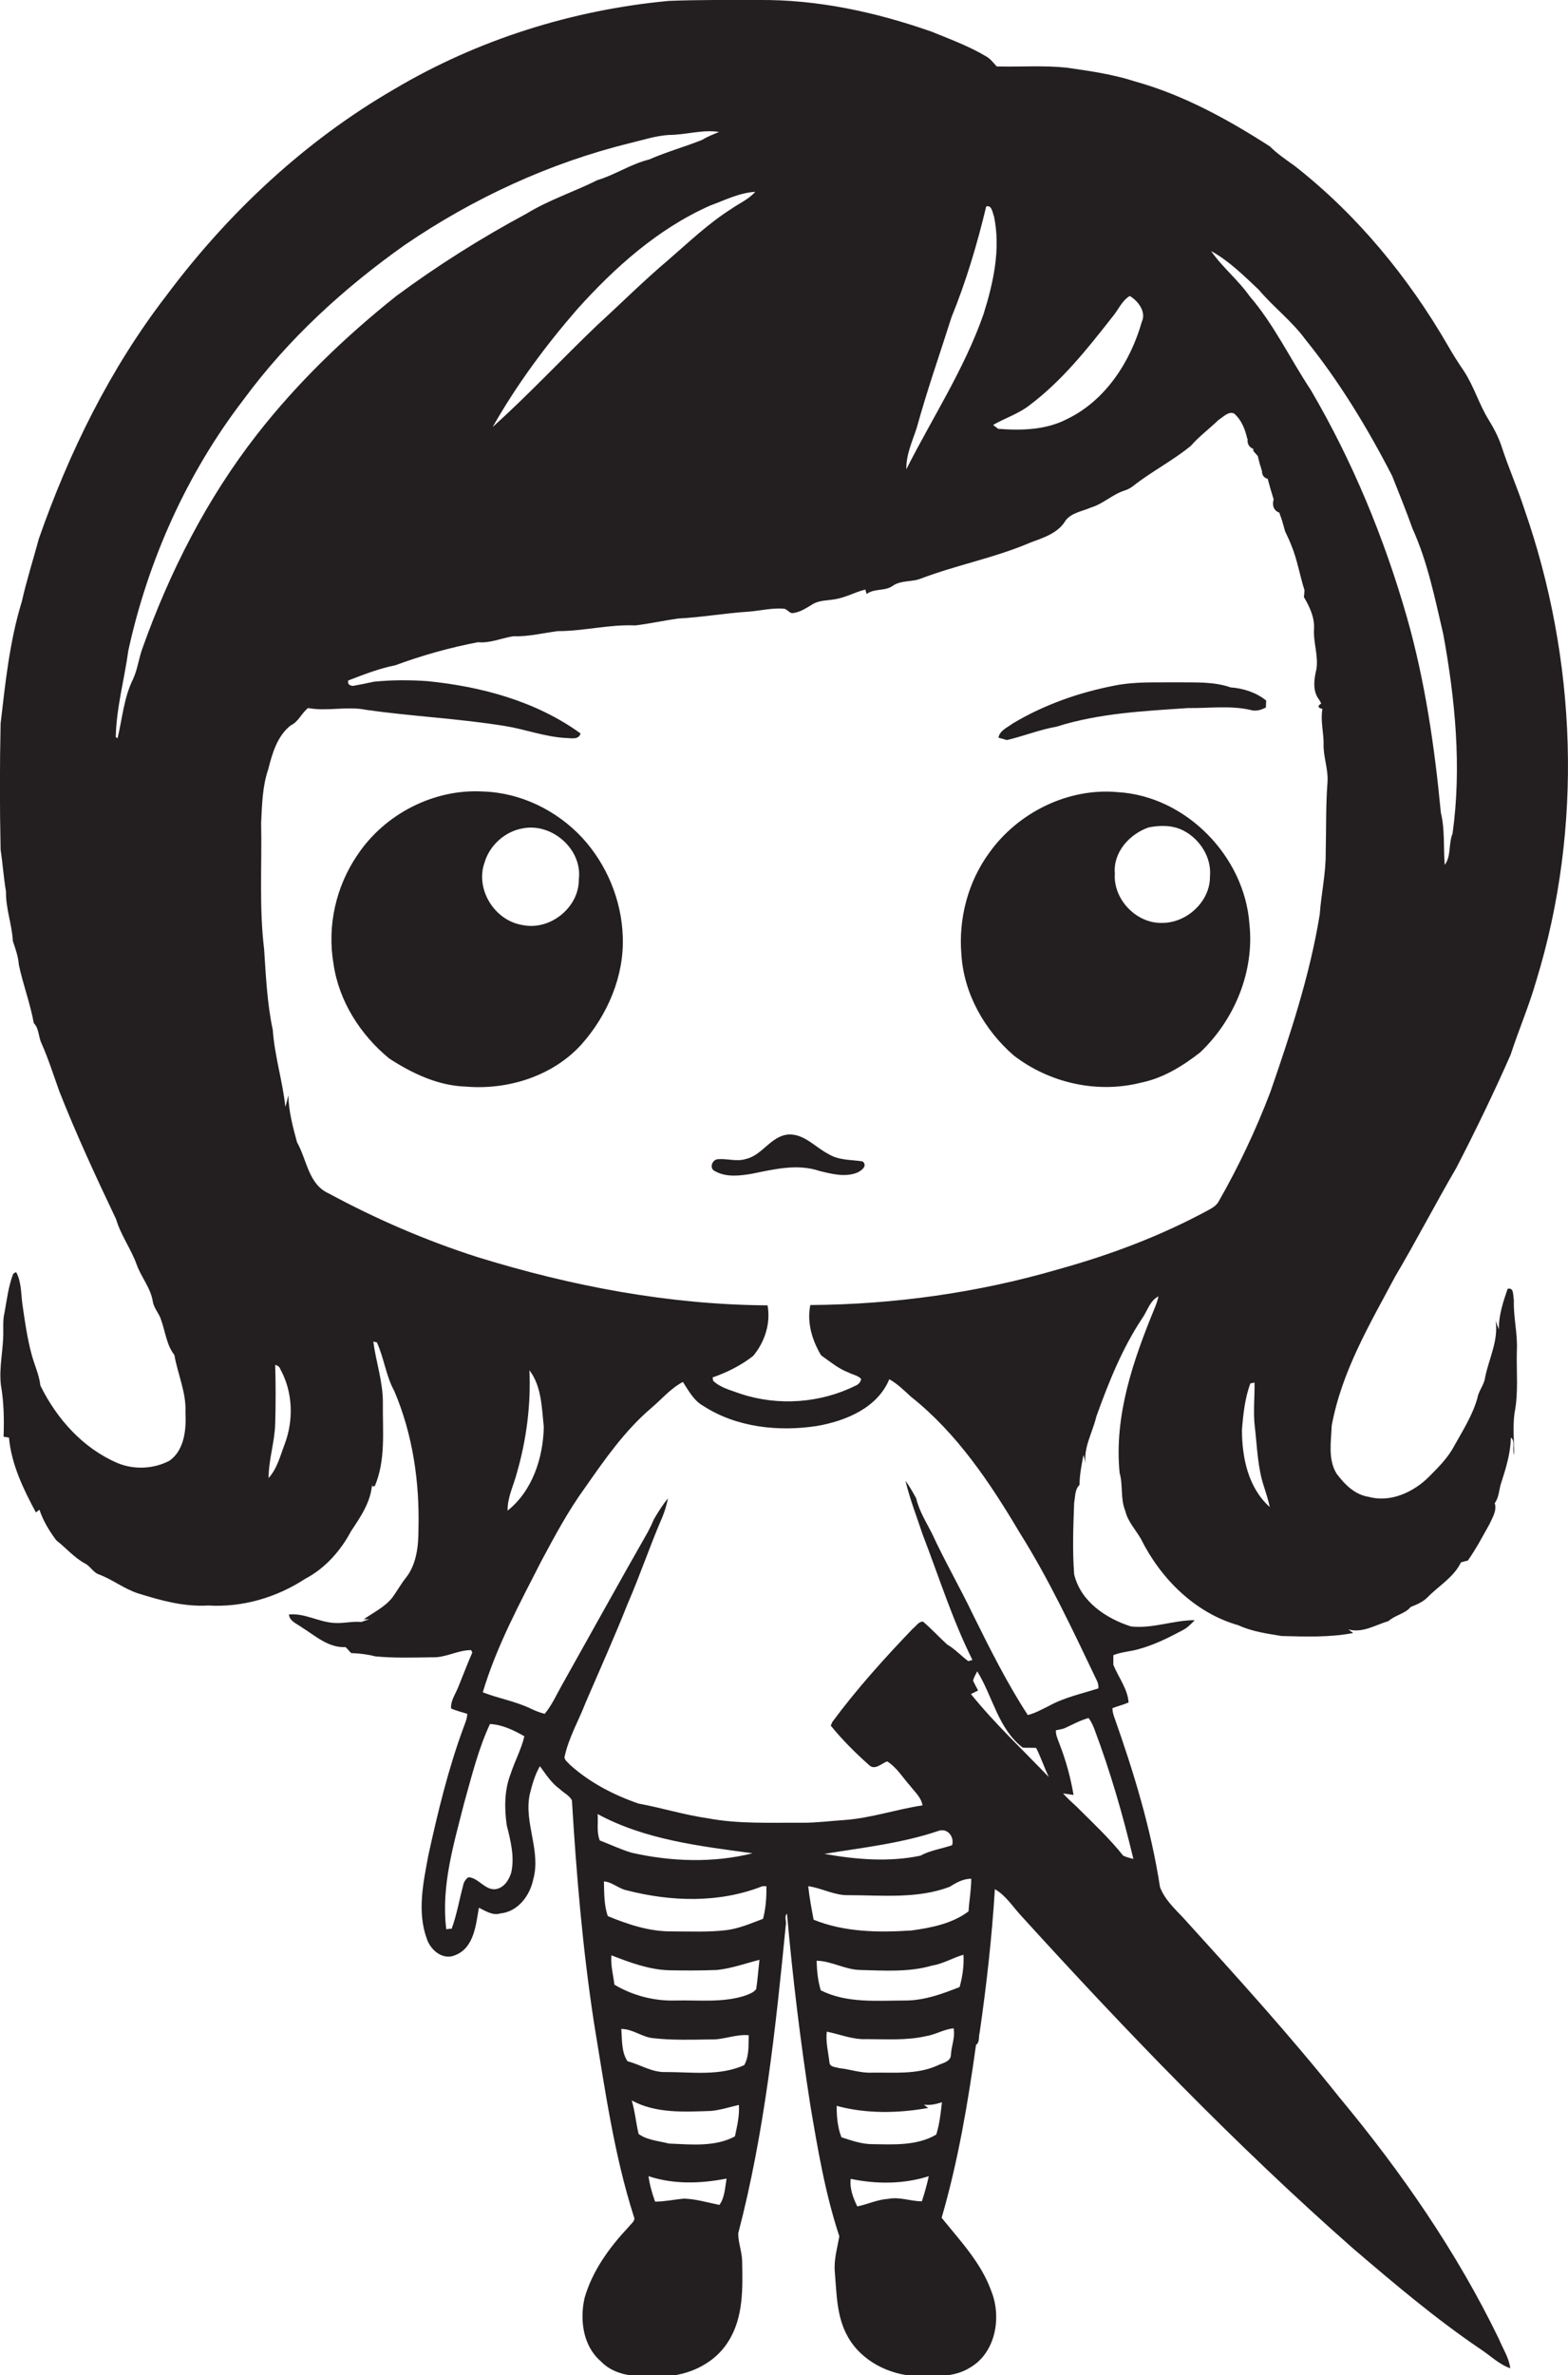
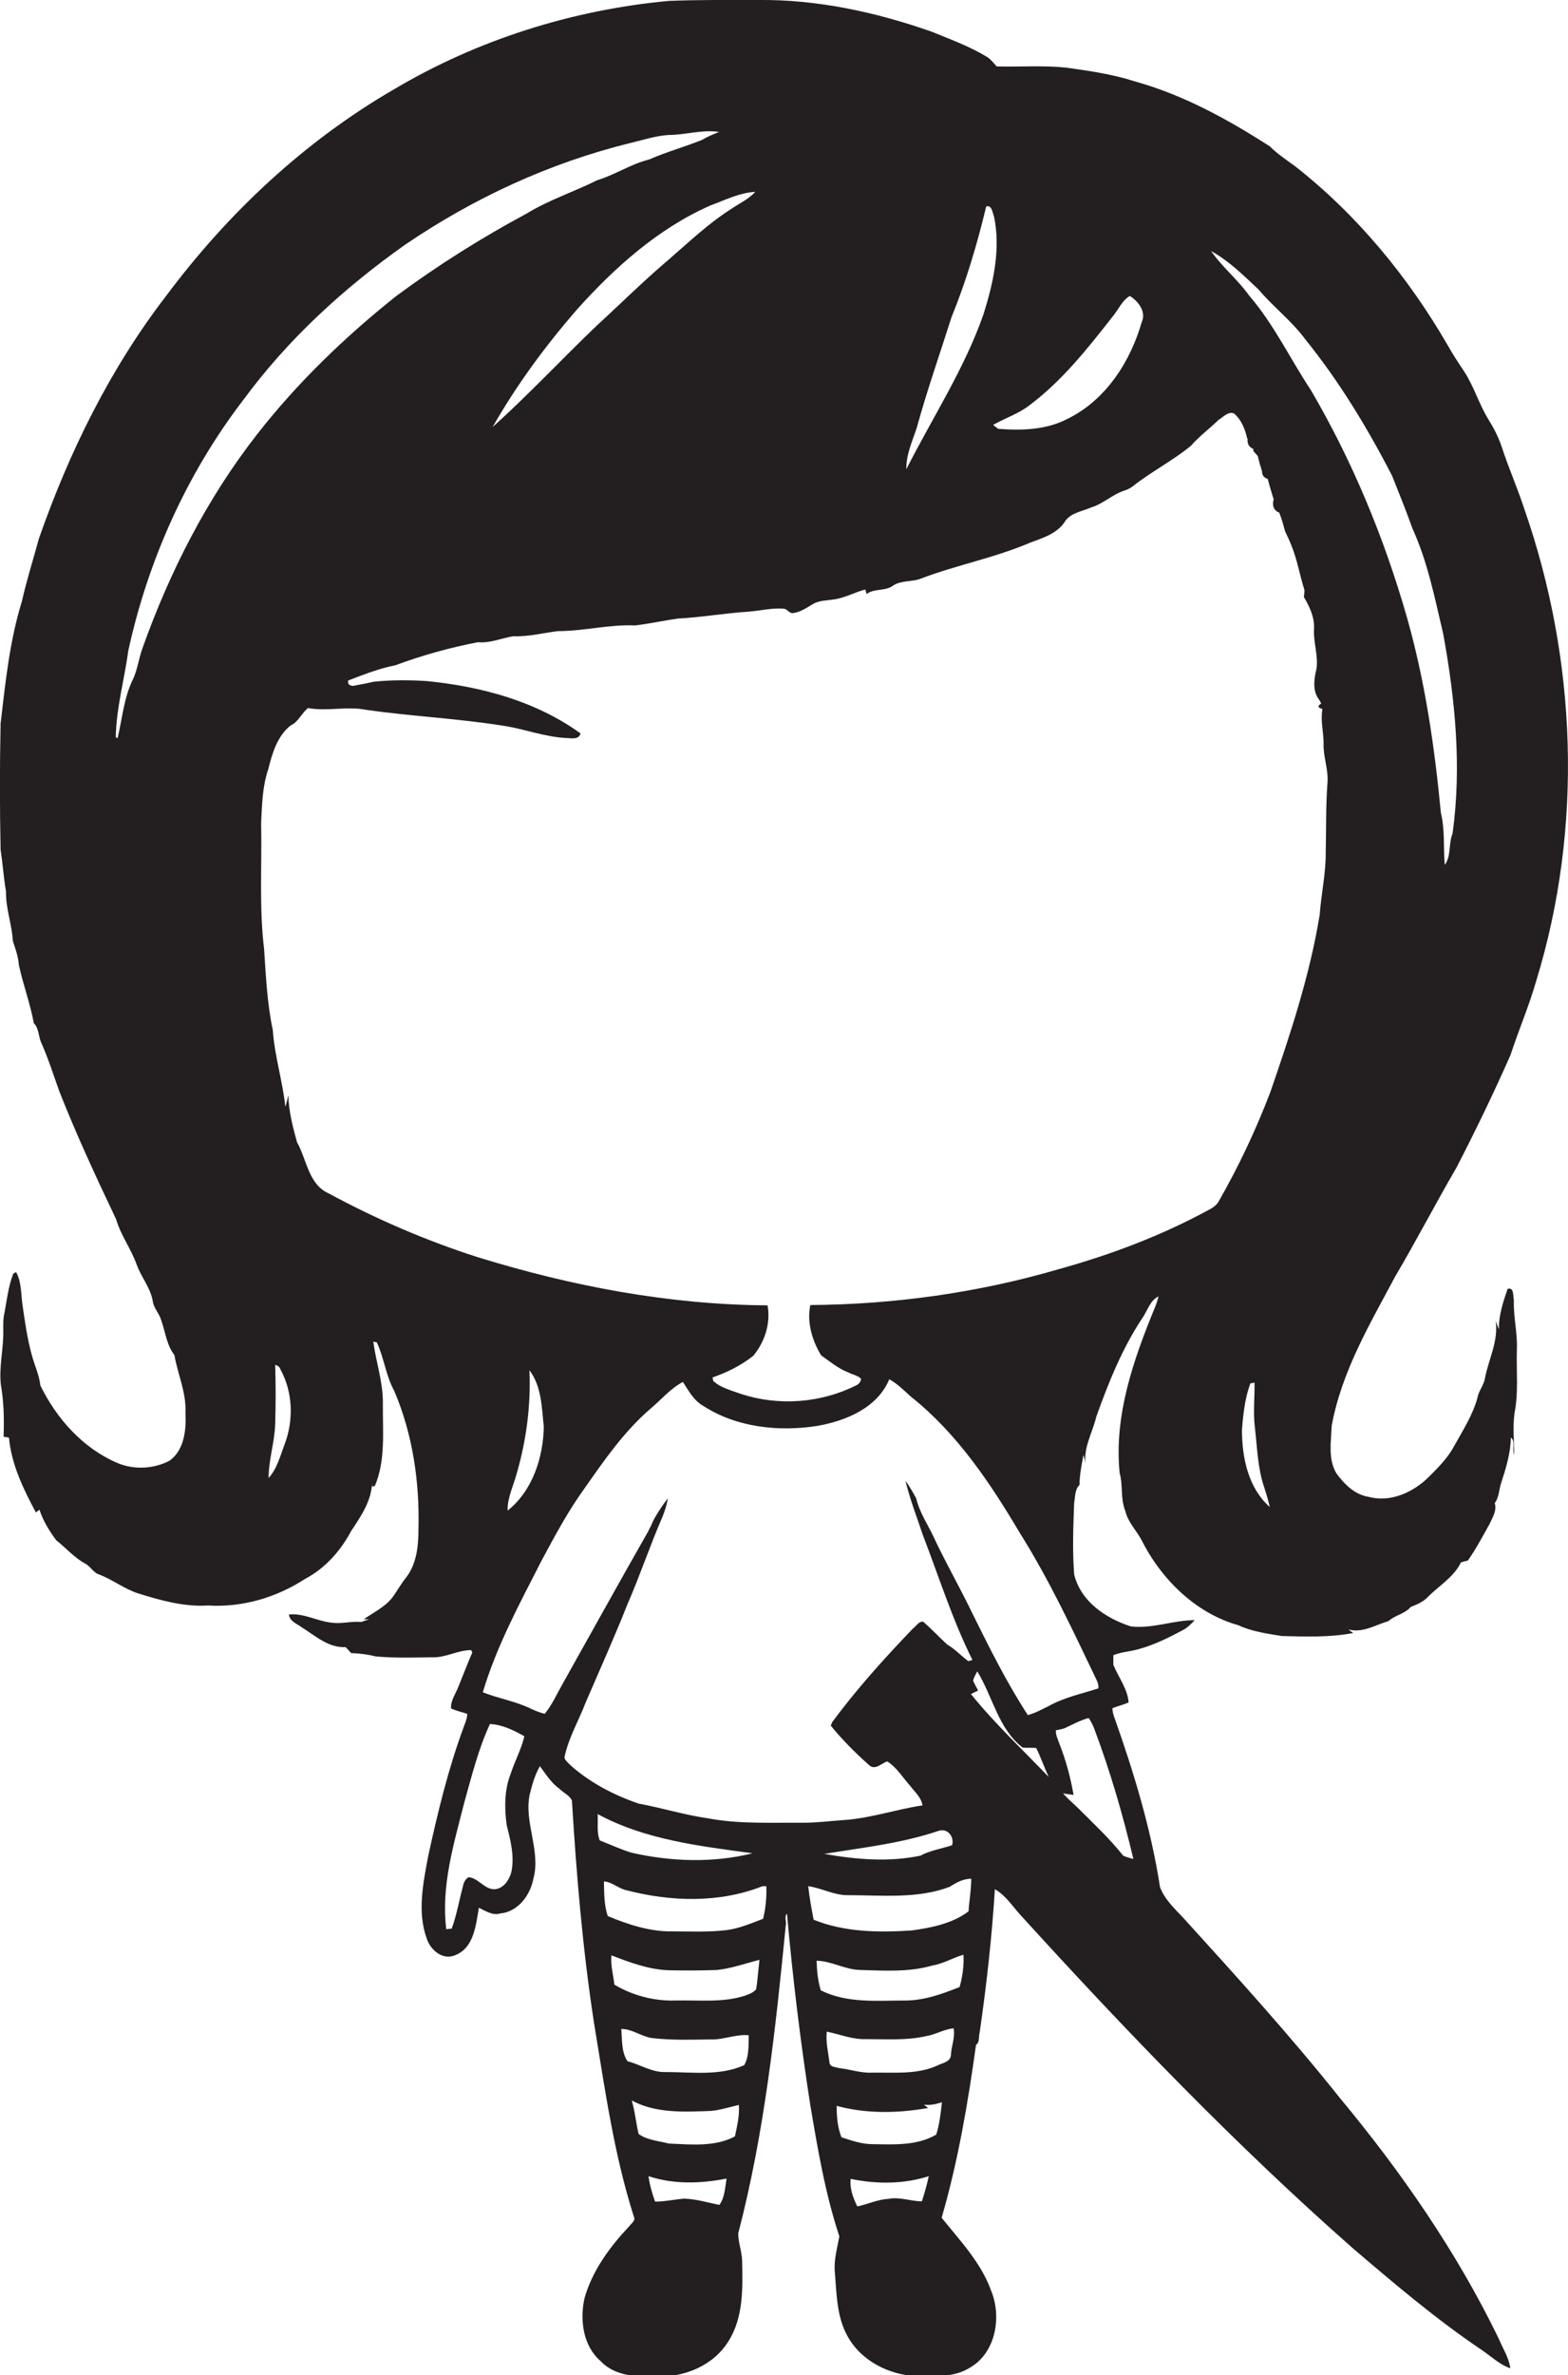
<svg xmlns="http://www.w3.org/2000/svg" version="1.1" id="Layer_1" x="0px" y="0px" viewBox="0 0 524.2 793.7" enable-background="new 0 0 524.2 793.7" xml:space="preserve">
  <g>
    <path fill="#231F20" d="M466.4,426.6c7.1-12,13.5-24.4,20.5-36.4c6.4-12.4,12.5-25,18.1-37.7c2.7-8.3,6.2-16.4,8.6-24.8   c15.7-51.2,13.6-107.2-4-157.6c-2.3-7.1-5.3-13.8-7.6-20.9c-1.1-3.3-2.7-6.3-4.5-9.2c-3.1-5.1-4.8-11-8.1-16   c-1.9-2.8-3.7-5.6-5.4-8.6c-13.2-22.8-30.3-43.6-51.1-59.9c-2.9-2.1-5.9-4.1-8.4-6.6c-14-9-28.9-17.2-45.1-21.7   c-7.4-2.4-15.2-3.5-22.9-4.6c-7.7-0.8-15.5-0.2-23.3-0.4c-1.1-1.2-2.1-2.6-3.6-3.4c-5.7-3.4-12-5.7-18.1-8.2   C293,4.1,273.4-0.2,253.6,0c-10,0-20-0.1-30,0.3c-32.3,3-64,13-91.8,29.5c-29.9,17.3-55.6,41.4-76.2,69   C36.8,123.2,23.1,151.1,13,180c-1.9,7-4.1,13.9-5.7,21c-4.1,13.3-5.5,27.1-7.1,40.8c-0.3,14-0.3,28,0,42.1c0.7,4.6,1,9.3,1.8,14   c-0.1,5.7,2,11,2.3,16.6c0.9,2.6,1.8,5.2,2,7.9c1.4,6.6,3.8,12.9,5,19.5c1.8,1.8,1.5,4.6,2.6,6.8c2.3,5.2,4,10.6,5.9,15.9   c5.7,14.5,12.3,28.7,19,42.8c1.6,5.4,5,9.9,6.9,15.2c1.5,4.2,4.7,7.8,5.4,12.4c0.4,2.3,2.2,4,2.8,6.2c1.4,3.9,1.8,8.3,4.4,11.6   c1.1,6.4,4,12.5,3.7,19.1c0.3,5.7-0.3,12.6-5.3,16.2c-5.3,2.8-11.9,3.1-17.4,0.8C27.8,484,19,474.2,13.5,463   c-0.4-3.6-2-6.9-2.9-10.3c-1.5-5.5-2.3-11.2-3.1-16.8c-0.5-3.6-0.3-7.5-2.1-10.8c-0.3,0.1-0.8,0.4-1,0.6c-1.6,4.2-2.1,8.6-2.9,13   c-0.5,2-0.4,4.1-0.4,6.1c0.1,6-1.5,12-0.8,18c1,5.7,1.1,11.5,0.9,17.3c0.6,0.1,1.2,0.2,1.8,0.3c0.8,8.9,4.8,17.2,9,25   c0.4-0.3,0.8-0.6,1.2-0.9c1.2,3.7,3.3,7.1,5.6,10.2c3.2,2.5,5.9,5.7,9.5,7.7c1.9,0.9,2.9,3.2,5,3.8c4.4,1.7,8.2,4.7,12.7,6.2   c7.7,2.4,15.5,4.6,23.6,4.1c11.5,0.7,22.9-2.7,32.4-8.9c6.7-3.5,11.9-9.4,15.4-16c3.2-4.8,6.7-9.9,7-15.9v1l0.9-0.1   c3.7-8.7,2.6-18.4,2.7-27.6c0.1-7.1-2.3-13.8-3.2-20.7c0.3,0.1,0.9,0.2,1.2,0.3c2.4,5.2,3,11.1,5.8,16.2   c6.2,14.5,8.5,30.5,8.1,46.2c0,5.5-0.6,11.6-4.1,16.1c-1.7,2.1-3,4.5-4.6,6.7c-2.5,3.2-6.3,5-9.6,7.3c0.5,0,1.4,0,1.8,0   c-0.9,0.3-1.8,0.6-2.6,0.9c-3.1-0.3-6.2,0.6-9.4,0.3c-5.1-0.4-9.6-3.3-14.8-2.8c0.2,2.3,2.7,3.1,4.3,4.3c4.5,2.8,8.9,6.9,14.6,6.6   c0.7,0.6,1.2,1.3,1.9,2c2.7,0.1,5.4,0.4,8.1,1.1c6.3,0.6,12.7,0.4,19,0.3c4.5,0.2,8.5-2.4,13-2.4l0.4,0.8   c-1.7,3.9-3.2,7.9-4.8,11.8c-0.9,2.2-2.5,4.4-2.3,6.9c1.7,0.8,3.6,1.2,5.4,1.8c0,1.5-0.6,2.8-1.1,4.2c-5.2,14-8.7,28.5-11.9,43.1   c-1.7,9.1-3.8,18.9-0.5,27.9c1.3,3.9,5.5,7.3,9.6,5.4c6.2-2.5,6.8-10.1,7.8-15.8c2.3,1.1,4.6,2.7,7.2,1.9c5.9-0.6,9.9-6,11-11.5   c2.6-9.5-3.2-18.8-1.2-28.3c0.8-3.2,1.7-6.5,3.4-9.4c2,2.7,3.8,5.6,6.6,7.6c1.3,1.3,3.2,2.1,4.1,3.8c1.5,24.9,3.6,49.8,7.4,74.5   c3.6,21.7,6.6,43.6,13.3,64.6c0.7,1.4-0.9,2.3-1.6,3.3c-6.5,6.9-12.3,14.8-14.9,24c-1.6,7.3-0.5,15.9,5.4,21   c4.8,5.1,12.2,5.3,18.7,5.1c9.2,0.4,19-3.6,24-11.7c5.1-8,4.8-17.9,4.6-27c-0.1-3.1-1.3-6-1.3-9.1c8.8-33.7,12.5-68.4,15.9-103   c0.3-1.2-0.6-2.9,0.4-3.8c1.9,21.4,4.5,42.8,7.8,64c2.5,14.8,5,29.6,9.7,43.8c-0.7,4-1.9,7.9-1.5,12c0.6,7.2,0.6,14.8,4.2,21.3   c4.5,8.3,14,13.1,23.2,13.4c6,0.1,12.6,0.5,17.9-2.9c8.5-5,10.5-16.8,7-25.5c-3.4-9.5-10.4-16.8-16.6-24.5   c5.5-18.9,8.8-38.4,11.5-57.8c1.3-0.8,0.8-2.7,1.2-4c2.3-15.9,4.1-31.9,5.1-48c3.7,2.1,6,5.9,8.9,9   c35.2,38.7,71.6,76.5,110.9,111.1c13.7,11.7,27.5,23.4,42.4,33.5c3.4,2.2,6.2,5.1,10.1,6.5c-0.4-3.5-2.5-6.6-3.8-9.8   c-14.1-29.1-32.6-55.8-53.3-80.7c-16.5-20.7-34.3-40.3-52.1-59.9c-3-3.2-6.3-6.2-7.9-10.4c-3-19.5-8.8-38.5-15.4-57.1   c-0.3-0.9-0.5-1.8-0.5-2.7c1.8-0.7,3.6-1.1,5.4-1.9c-0.3-4.5-3.4-8.4-5.1-12.6c0-0.8,0-2.4,0-3.2c2.7-1.1,5.6-1.2,8.4-2   c5.2-1.4,10-3.8,14.7-6.3c1.6-0.8,2.9-2.1,4.1-3.4c-7.2,0-14,2.9-21.3,2.1c-8.4-2.7-16.8-8.3-19-17.4c-0.6-8-0.3-16,0-24   c0.4-2,0.2-4.4,1.8-5.9c0-3.4,0.7-6.7,1.3-10c0.4,1.2,0.7,2.6,0.9,3.9c-1.3-5.9,2.1-11.1,3.4-16.7c4.1-11.4,8.6-22.7,15.3-32.8   c1.8-2.5,2.6-6,5.5-7.4c-0.3,1.3-0.7,2.5-1.2,3.7c-7.2,17.5-13.7,36.1-11.8,55.3c1.2,4.2,0.2,8.6,1.9,12.7c0.8,3.5,3.4,6.2,5.2,9.3   c6.6,13.3,18.1,24.8,32.6,28.9c4.5,2.1,9.6,2.8,14.5,3.6c8,0.2,16,0.5,23.9-1c-0.6-0.4-1.1-0.8-1.6-1.2c4.7,1.3,9-1.5,13.4-2.8   c2.2-2,5.5-2.4,7.4-4.7c2-0.8,4-1.6,5.6-3.2c3.8-3.9,8.8-6.7,11.2-11.7c0.6-0.2,1.7-0.5,2.3-0.6c2.7-3.8,4.9-8,7.2-12.1   c1-2.2,2.6-4.6,1.8-7.1c1.5-2,1.4-4.6,2.2-6.9c1.6-4.9,3.1-9.9,3.2-15c1.6,1.1,0.4,4,1.1,5.8c0-4.6-0.5-9.3,0.1-13.9   c1.4-6.9,0.6-14,0.8-21c0.3-5.6-1.2-11.2-1-16.8c-0.3-1.4,0.1-4.5-2.1-3.8c-1.5,4.4-3,8.9-2.9,13.5c-0.4-1-0.8-1.9-1.1-2.8   c1,6.5-2.2,12.5-3.5,18.8c-0.3,2.6-2.2,4.5-2.6,7c-1.6,5.7-4.8,10.7-7.7,15.9c-2.1,4-5.3,7.2-8.5,10.4c-5.1,5.1-12.8,8.7-20.1,6.7   c-4.7-0.7-8.1-4.2-10.8-7.8c-2.9-4.8-1.8-10.7-1.6-16C448.6,458.1,458,442.4,466.4,426.6z M344.2,135.4   c10.8-8.1,19.3-18.8,27.6-29.4c2-2.3,3.2-5.5,5.9-7.1c2.8,1.7,5.6,5.3,4,8.7c-3.8,13.3-12.1,26.2-24.9,32.4   c-7.1,3.7-15.3,3.9-23.1,3.3c-0.4-0.3-1.3-1-1.7-1.3C336,139.7,340.5,138.3,344.2,135.4z M306.5,142.9c3.4-12.4,7.7-24.6,11.6-36.9   c4.9-12,8.6-24.5,11.6-37c1.9-0.6,2.1,2.1,2.6,3.3c2.3,10.9-0.2,22.2-3.5,32.7c-6.4,18.3-17.1,34.6-25.8,51.8   C302.9,151.9,305,147.5,306.5,142.9z M252.5,64.1c-2.2,2.5-5.3,3.8-8,5.7c-7.6,4.8-14.2,11.1-21,17c-8.3,7-16,14.7-24,22   c-11.7,11.2-22.8,23.1-34.8,33.9c8-14.1,17.7-27.2,28.3-39.4c12.6-14,27-26.9,44.4-34.6C242.3,66.9,247.2,64.4,252.5,64.1z    M47.6,216.7c-1.2,3.3-1.6,6.9-3.1,10.2c-3.1,6.2-3.6,13.2-5.2,19.8l-0.6-0.4c0.2-9.8,2.9-19.3,4.2-28.9   c6.6-30.2,19.6-59.2,38.4-83.7c14.9-20.3,33.6-37.4,54.1-51.9c22.9-15.6,48.4-27.4,75.3-34c4.2-1,8.4-2.4,12.8-2.7   c5.7,0,11.4-1.9,16.9-1c-2,0.8-4,1.6-5.8,2.7c-5.8,2.3-11.9,4-17.6,6.5c-6.1,1.5-11.3,5.1-17.3,6.9c-7.8,3.9-16.2,6.6-23.7,11.2   c-15.1,8.1-29.7,17.3-43.5,27.5c-17.2,13.7-33.1,29-46.6,46.3C69.2,166.6,56.7,191.1,47.6,216.7z M95.2,482.5   c-1.5,3.9-2.5,8.2-5.4,11.4c0-6.1,2-11.9,2.2-18c0.2-6.6,0.2-13.2,0-19.8c0.9,0.2,1.5,0.7,1.8,1.6   C97.9,465.2,98.2,474.5,95.2,482.5z M170.7,592.8c-2.1,5.4-2.1,11.4-1.3,17.1c1.3,5.2,2.7,10.6,1.5,15.9c-0.8,2.5-2.4,5.1-5.3,5.5   c-3.6,0.3-5.6-3.8-9-4c-1,0.7-1.6,1.7-1.8,2.9c-1.3,4.8-2.1,9.7-3.8,14.3c-0.5,0-1.4,0.1-1.8,0.2c-1.8-14.4,2.5-28.5,6-42.3   c2.5-8.9,4.7-17.9,8.6-26.3c4.1,0.2,8,2.1,11.5,4.1C174.3,584.5,172.1,588.5,170.7,592.8z M199.8,606.2   c15.9,8.6,34.1,10.7,51.8,13.1c-13.2,3.3-27.3,2.8-40.5-0.2c-3.6-1.1-7-2.7-10.6-4.1C199.4,612.2,200,609.1,199.8,606.2z    M240.5,736.8c-4-0.8-7.9-2-11.9-2.1c-3.2,0.3-6.4,1-9.6,1c-1-2.8-1.8-5.6-2.2-8.5c8.4,2.8,17.5,2.5,26.1,0.8   C242.4,730.9,242.3,734.4,240.5,736.8z M245.7,713.9c-6.7,3.6-14.7,2.7-22.1,2.4c-3.4-0.9-7.2-1.1-10.1-3.2   c-0.9-3.7-1.2-7.5-2.3-11.2c8.1,4.4,17.6,3.8,26.5,3.5c3.2-0.3,6.2-1.3,9.3-2C247.3,706.9,246.4,710.5,245.7,713.9z M248.8,690.1   c-8.2,3.7-17.5,2.3-26.2,2.3c-4.6,0.2-8.5-2.5-12.8-3.6c-2.1-3-1.8-7.3-2.1-10.8c3.9,0,7,2.8,10.8,3.1c6.3,0.7,12.7,0.5,19,0.4   c4.3,0.2,8.4-1.8,12.8-1.4C250.2,683.4,250.5,687.1,248.8,690.1z M252.8,664.7c-0.9,1.2-2.5,1.7-3.8,2.2   c-7.5,2.4-15.5,1.4-23.3,1.6c-7.1,0.2-14.3-1.7-20.3-5.3c-0.4-3.3-1.3-6.5-1-9.8c6.2,2.4,12.6,4.8,19.3,5c5.3,0.1,10.7,0.1,16-0.1   c4.8-0.5,9.5-2.2,14.2-3.4C253.5,658.2,253.3,661.5,252.8,664.7z M255.1,641.2c-4,1.5-8.1,3.3-12.4,3.8c-6,0.7-12,0.4-18,0.4   c-7.5,0.1-14.7-2.3-21.5-5.1c-1.3-3.7-1.2-7.7-1.3-11.6c2.8,0.2,5,2.5,7.7,3c14.8,3.8,30.9,4.3,45.3-1.4l1.3,0   C256.3,634,256,637.7,255.1,641.2z M308.2,735.6c-3.8,0-7.5-1.6-11.3-0.8c-3.6,0.2-6.8,1.8-10.3,2.5c-1.4-2.8-2.6-6.1-2.2-9.2   c8.6,1.8,17.7,1.8,26.1-0.9C309.9,730,309.1,732.8,308.2,735.6z M313,713.3c-6.5,3.8-14.2,3.3-21.4,3.2c-3.5,0-6.9-1.2-10.3-2.3   c-1.3-3.3-1.6-7-1.6-10.5c9.9,2.7,20.6,2.5,30.6,0.7c-0.5-0.4-1-0.7-1.4-1.1c2.1,0.3,4.1-0.2,6-0.8   C314.5,706.1,314.1,709.8,313,713.3z M317.9,686.8c-0.2,2.3-3,2.6-4.7,3.5c-6.8,3-14.3,2.2-21.6,2.3c-3.8,0.2-7.3-1.1-11-1.5   c-1.2-0.4-3.2-0.3-3.3-1.9c-0.4-3.4-1.3-6.9-0.9-10.3c4.4,0.9,8.7,2.7,13.2,2.5c6.7,0,13.5,0.5,20-1c3.2-0.5,5.9-2.3,9.2-2.6   C319.4,680.8,318,683.8,317.9,686.8z M320.8,664c-5.8,2.3-11.8,4.5-18.2,4.5c-9.5,0-19.4,1-28.2-3.4c-1-3.2-1.3-6.6-1.4-9.9   c5,0.1,9.5,3,14.6,3.1c8,0.2,16.3,0.8,24.1-1.5c3.7-0.6,6.9-2.6,10.4-3.6C322.3,656.8,321.8,660.5,320.8,664z M323.8,638.7   c-5.4,4.1-12.5,5.5-19.1,6.4c-11,0.7-22.3,0.6-32.7-3.6c-0.7-3.7-1.4-7.4-1.8-11.2c4.5,0.6,8.7,3.1,13.4,3   c11.3,0,23.1,1.3,33.9-2.8c2.2-1.4,4.5-2.7,7.2-2.7C324.7,631.5,324,635.2,323.8,638.7z M275.6,619.5c12.8-2.1,25.8-3.5,38.2-7.7   c3-1,5.3,2,4.5,4.8c-3.5,1.2-7.3,1.7-10.6,3.5C297.2,622.3,286.2,621.4,275.6,619.5z M324.6,566.1c0.6-0.3,1.8-0.9,2.4-1.2   c-0.6-1.1-1.2-2.2-1.7-3.3c0.3-1.1,0.9-2.1,1.4-3.1c5.2,8.4,7,19.2,15.2,25.5c1.5,0.1,3,0,4.5,0.1c1.6,3.2,2.7,6.5,4.2,9.7   C341.8,584.6,332.5,575.9,324.6,566.1z M378.9,621.2c-1.2-0.3-2.3-0.6-3.4-1.1c-4.7-5.9-10.2-11-15.5-16.3   c-1.6-1.5-3.2-2.9-4.6-4.5c1.1,0.2,2.3,0.3,3.5,0.5c-1-5.9-2.6-11.7-4.8-17.3c-0.5-1.4-1.2-2.8-1.1-4.3c0.7-0.1,2-0.4,2.7-0.6   c2.7-1.2,5.3-2.7,8.2-3.5c0.9,1.1,1.5,2.5,2,3.8C371.2,592,375.4,606.5,378.9,621.2z M366.7,561.6c0.4,0.8,0.6,1.7,0.5,2.6   c-5.6,1.8-11.4,3-16.6,5.9c-2.3,1.1-4.5,2.4-7,3c-6.9-10.6-12.6-22-18.2-33.3c-4.4-9.2-9.5-18-13.8-27.3c-1.9-3.8-4.3-7.5-5.3-11.8   c-1.1-2-2.2-4-3.6-5.9c1.5,6.2,3.8,12.1,5.8,18.1c5.4,14,9.9,28.4,16.6,41.8c-0.4,0.1-1.1,0.3-1.4,0.4c-2.4-1.8-4.5-4.1-7.1-5.6   c-2.7-2.5-5.2-5.2-8-7.6c-1.5-0.1-2.3,1.5-3.4,2.3c-9.5,9.9-18.8,20.2-27,31.3c-0.1,0.3-0.3,0.9-0.5,1.1c3.8,4.7,8.2,9.1,12.7,13.1   c2,2.1,4.2-0.4,6.2-1.1c3.2,2,5.2,5.4,7.7,8.2c1.5,2,3.7,3.8,4.1,6.5c-8.8,1.3-17.3,4.3-26.3,4.9c-4.5,0.3-9,0.9-13.6,0.9   c-10.6-0.1-21.4,0.5-31.9-1.5c-7.8-1.1-15.4-3.5-23.1-4.9c-8.4-2.9-16.5-7.1-23.1-13.1c-0.6-0.8-2-1.6-1.6-2.8   c1.4-6.3,4.7-11.9,7-17.9c4.7-10.9,9.6-21.8,14-32.9c4.2-9.6,7.5-19.6,11.7-29.2c0.8-2,1.4-4,1.8-6.1c-1.8,2.2-3.3,4.6-4.7,7   c-0.6,1.4-1.3,2.9-2,4.2c-9.7,17-19.2,34.2-28.8,51.3c-1.8,3.2-3.3,6.6-5.7,9.5c-1.6-0.4-3.1-1-4.6-1.7c-5.1-2.5-10.8-3.4-16.1-5.5   c4.6-15.4,12.3-29.6,19.6-43.9c4.5-8.4,9-16.8,14.6-24.5c6.5-9.3,13.1-18.8,21.8-26.3c3.6-3,6.7-6.8,10.9-9c1.9,2.9,3.6,6.2,6.8,8   c11.1,7.2,25.2,8.7,38.1,6.7c9.6-1.7,20.1-6,24.1-15.6c2.7,1.5,4.9,3.7,7.2,5.8c15.4,12.2,26.5,28.8,36.4,45.5   C350.9,528.1,358.7,544.9,366.7,561.6z M177,457.9c4.1,5.4,4.1,12.5,4.8,18.9c-0.2,10.3-3.8,21.4-12.1,28c-0.1-4.4,2-8.4,3.1-12.6   C176,481.1,177.5,469.5,177,457.9z M415.2,477.8c0.4-5.2,1-10.6,2.8-15.5c0.3-0.1,1.1-0.2,1.4-0.3c0.1,4.9-0.5,9.9,0.1,14.8   c0.8,6.7,0.9,13.6,3.1,20.1c0.7,2.2,1.4,4.4,1.9,6.7C417.3,497.2,415.2,487.1,415.2,477.8z M443.8,261.4   c-0.6,7.8-0.4,15.5-0.6,23.3c0.1,7-1.5,13.9-2,20.9c-3.3,20.3-9.8,39.9-16.5,59.3c-4.8,12.6-10.6,24.9-17.3,36.6   c-0.7,1.3-2,2.1-3.3,2.8c-15.8,8.6-32.8,15-50.1,19.8c-27,7.9-55.1,11.8-83.1,12c-1.2,5.8,0.6,11.8,3.6,16.8c3,2.1,5.8,4.5,9.3,5.8   c1.3,0.7,3,0.9,4.1,2.1c-0.2,1-0.8,1.8-1.8,2.2c-11.8,5.9-25.9,6.9-38.4,2.8c-3.2-1.2-6.8-2-9.3-4.4c0-0.3-0.1-0.9-0.2-1.1   c4.9-1.7,9.5-4,13.6-7.2c3.9-4.7,5.9-10.9,4.8-16.9c-32.9-0.2-65.5-6.4-96.9-16.1c-17.2-5.5-33.9-12.7-49.8-21.3   c-6.8-3-7.3-11.3-10.6-17.1c-1.4-5.1-2.8-10.4-2.9-15.7c-0.3,1.3-0.6,2.6-1,3.9c-0.9-8.6-3.6-17-4.2-25.7c-1.9-8.9-2.3-18-2.9-27   c-1.7-14-0.7-28.1-1-42.2c0.3-6,0.4-12.2,2.4-18c1.3-5.2,3-11.1,7.5-14.6c2.6-1.2,3.6-4.1,5.8-5.8c6.4,1.2,13-0.7,19.4,0.6   c15.4,2.2,31,2.9,46.4,5.4c6.8,1.1,13.3,3.6,20.2,4c1.8,0,4.4,0.8,5.1-1.5c-14.9-10.8-33.2-15.7-51.3-17.5   c-5.9-0.4-11.9-0.4-17.8,0.2c-2.3,0.5-4.7,1-7,1.4c-1.3-0.1-1.8-0.7-1.6-1.8c5.2-2,10.3-4,15.8-5.1c8.9-3.3,18.2-5.9,27.6-7.7   c4.1,0.4,7.9-1.4,11.9-2c5,0.2,9.9-1.1,14.8-1.7c8.7,0,17.2-2.3,25.9-1.9c4.8-0.6,9.4-1.6,14.2-2.3c7.9-0.4,15.7-1.8,23.6-2.3   c3.9-0.3,7.8-1.3,11.8-1c1.1,0.1,1.7,1.3,2.8,1.5c2.6-0.2,4.7-1.7,6.9-3c2.1-1.3,4.7-1.2,7.1-1.6c3.7-0.5,6.9-2.4,10.5-3.3   c0.1,0.4,0.3,1.2,0.4,1.5c2.7-2,6.3-0.8,9-2.9c2.7-1.7,6.1-1.1,9-2.2c12.1-4.6,24.9-7,36.8-12.1c4.3-1.6,9.2-3.1,11.7-7.3   c2-2.7,5.6-3.1,8.5-4.4c4.1-1.2,7.2-4.4,11.3-5.7c1-0.3,1.9-0.8,2.7-1.4c6.2-4.9,13.3-8.5,19.4-13.5c2.8-3.2,6.2-5.7,9.3-8.7   c1.5-0.9,3.3-3,5.2-2.1c2.4,2.1,3.6,5.1,4.3,8.1l0.2,0.5c-0.2,1.4,0.5,2.7,1.9,3.2l0,0.7c0.4,0.4,1.1,1.3,1.5,1.7   c0.2,0.7,0.5,2.1,0.7,2.8c0,0.1,0.1,0.4,0.2,0.5c0.1,0.5,0.4,1.4,0.5,1.8c0,1.3,0.7,2.2,1.9,2.5c0.6,2.3,1.3,4.6,2,6.9   c-0.6,1.8,0,3.8,1.9,4.4c0.1,0.4,0.4,1.3,0.6,1.7c0,0.2,0.1,0.4,0.2,0.6c0.3,1.1,0.7,2.3,1,3.5l0.1,0.4c0.7,1.5,1.5,3.1,2.1,4.7   c2,4.8,2.8,10,4.4,15c0,0.6-0.1,1.7-0.2,2.3c1.9,3.2,3.6,6.8,3.4,10.6c-0.3,4.5,1.5,9,0.8,13.5c-0.8,3.3-1.4,7.3,0.9,10.2   c0.2,0.3,0.5,0.9,0.7,1.3c-1.3,0.8-1.2,1.4,0.4,1.8c-0.7,3.9,0.4,7.7,0.4,11.6C442.3,252.7,444.1,256.9,443.8,261.4z M438.2,130.3   c-6.9-10.4-12.3-21.9-20.5-31.4c-3.8-5.4-9.1-9.6-12.8-15c6,3.3,10.9,8.2,15.9,12.9c4.9,5.8,11,10.4,15.5,16.5   c11.4,14.1,20.8,29.6,29.1,45.7c2.3,5.8,4.7,11.7,6.8,17.6c5.1,11.2,7.5,23.4,10.3,35.3c4,21.9,6.2,44.5,3.1,66.7   c-1.4,3.3-0.4,7.5-2.6,10.4c-0.5-5.8,0.1-11.7-1.3-17.4c-2.1-22.1-5.3-44.1-11.4-65.5C462.7,179.6,452.1,154,438.2,130.3z" />
-     <path fill="#231F20" d="M393.6,228c-7,0.1-14.1-0.3-21,1.1c-11.9,2.3-23.6,6.4-34.1,12.7c-1.7,1.3-4.3,2.3-4.7,4.7   c0.7,0.2,2.1,0.6,2.8,0.8c5.6-1.3,11-3.5,16.7-4.5c14.2-4.5,29.3-5.2,44-6.2c6.9,0.1,13.8-0.9,20.6,0.6c1.8,0.6,3.7,0.1,5.3-0.8   c0-0.6,0.1-1.8,0.1-2.3c-3.3-2.7-7.7-4.1-11.9-4.4C405.7,227.7,399.6,228.1,393.6,228z" />
-     <path fill="#231F20" d="M194.6,279.9c-8.5-9.1-20.5-15-33-15.4c-16.5-1-33,7.5-42.1,21.2c-7.2,10.5-10.2,23.8-8,36.4   c1.8,12.5,9,23.7,18.6,31.6c7.7,5,16.3,9.1,25.6,9.4c14.1,1.2,29.1-3.5,38.7-14.1c8.7-9.8,14.3-22.8,13.8-36   C207.8,300.7,202.8,288.8,194.6,279.9z M193.5,293.9c0.1,9.4-9.7,17.2-18.9,15.2c-9.3-1.5-15.8-12-12.6-20.9   c1.7-5.8,6.9-10.4,12.8-11.4C184.6,274.9,194.8,283.9,193.5,293.9z" />
-     <path fill="#231F20" d="M373.6,264.7c-16.5-1.5-33.3,6.8-42.9,20.3c-7.1,9.7-10.3,22-9.3,33.9c0.8,13.1,7.7,25.3,17.5,33.8   c11.9,9.2,27.9,12.8,42.5,9.1c7.4-1.5,13.9-5.5,19.8-10.1c11.5-10.9,18.2-27,16.5-42.9C416.1,286.2,396.5,266,373.6,264.7z    M404.5,292.9c0.1,8.3-7.7,15.5-15.9,15.5c-8.7,0.3-16.5-7.9-15.9-16.5c-0.6-7.1,4.9-13.2,11.3-15.4c3.9-0.8,8.3-0.8,11.9,1.2   C401.3,280.6,405.1,286.7,404.5,292.9z" />
-     <path fill="#231F20" d="M276.9,385.6c-4.3-2.2-8-6.7-13.2-6.5c-6,0.4-8.8,7-14.4,8.2c-3.2,1-6.4-0.3-9.6,0.1   c-1.8,0.4-2.6,3.2-0.6,4c3.8,2.1,8.3,1.5,12.4,0.8c7.4-1.5,15.1-3.4,22.5-0.9c4.1,1,8.6,2.2,12.7,0.5c1.4-0.7,3.4-2.2,1.7-3.7   C284.6,387.5,280.4,387.8,276.9,385.6z" />
  </g>
</svg>